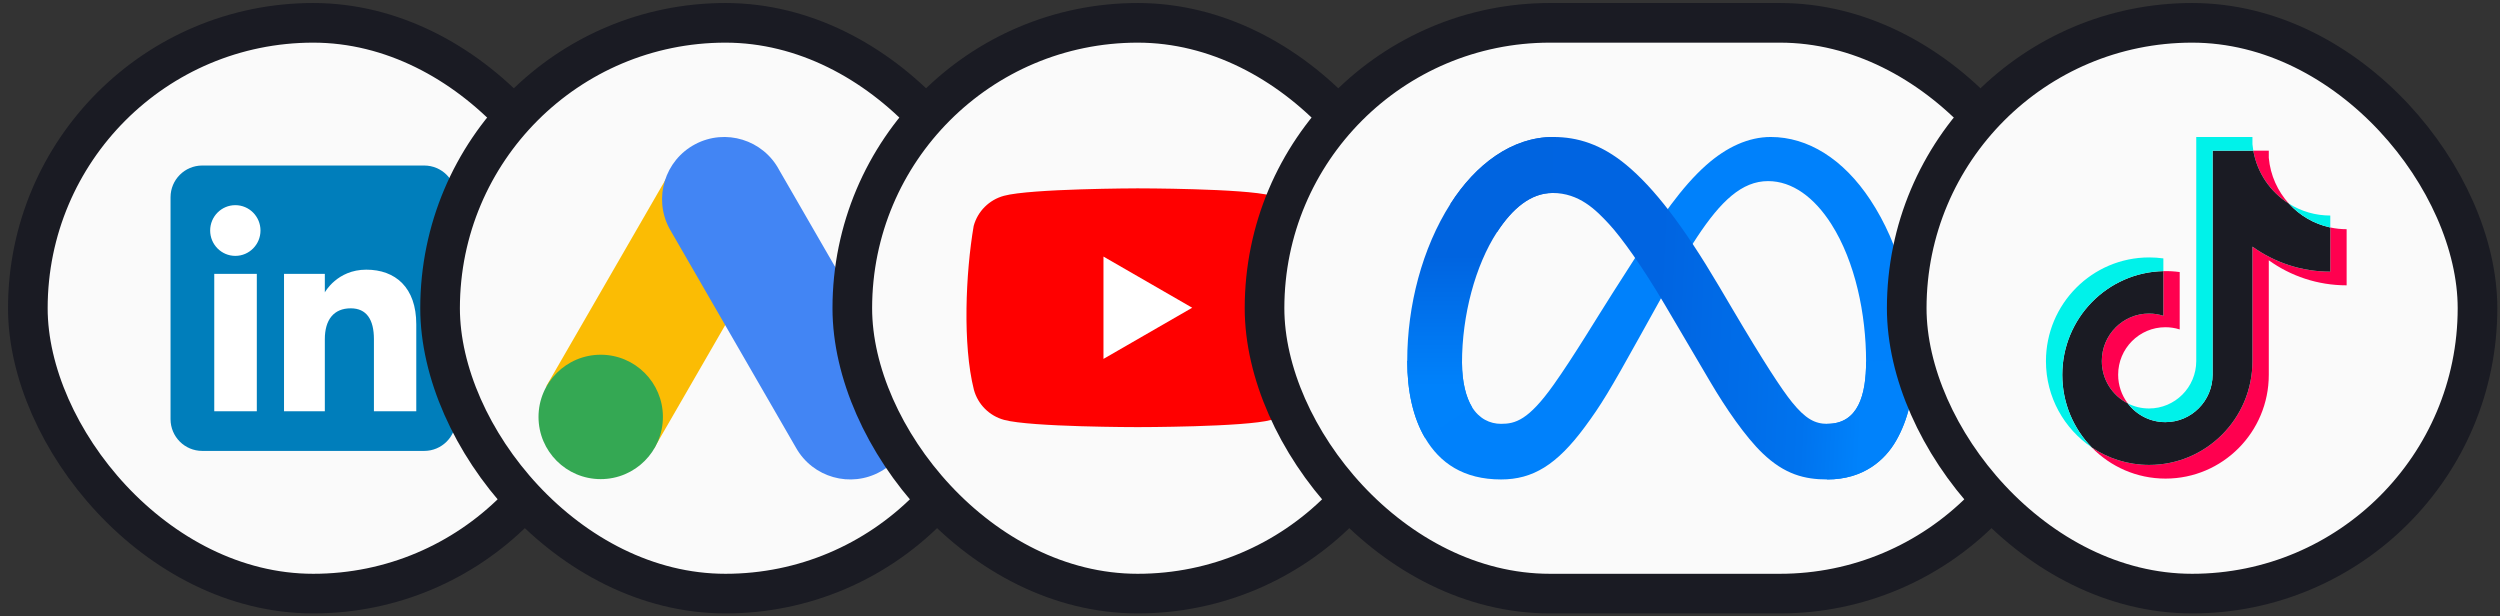
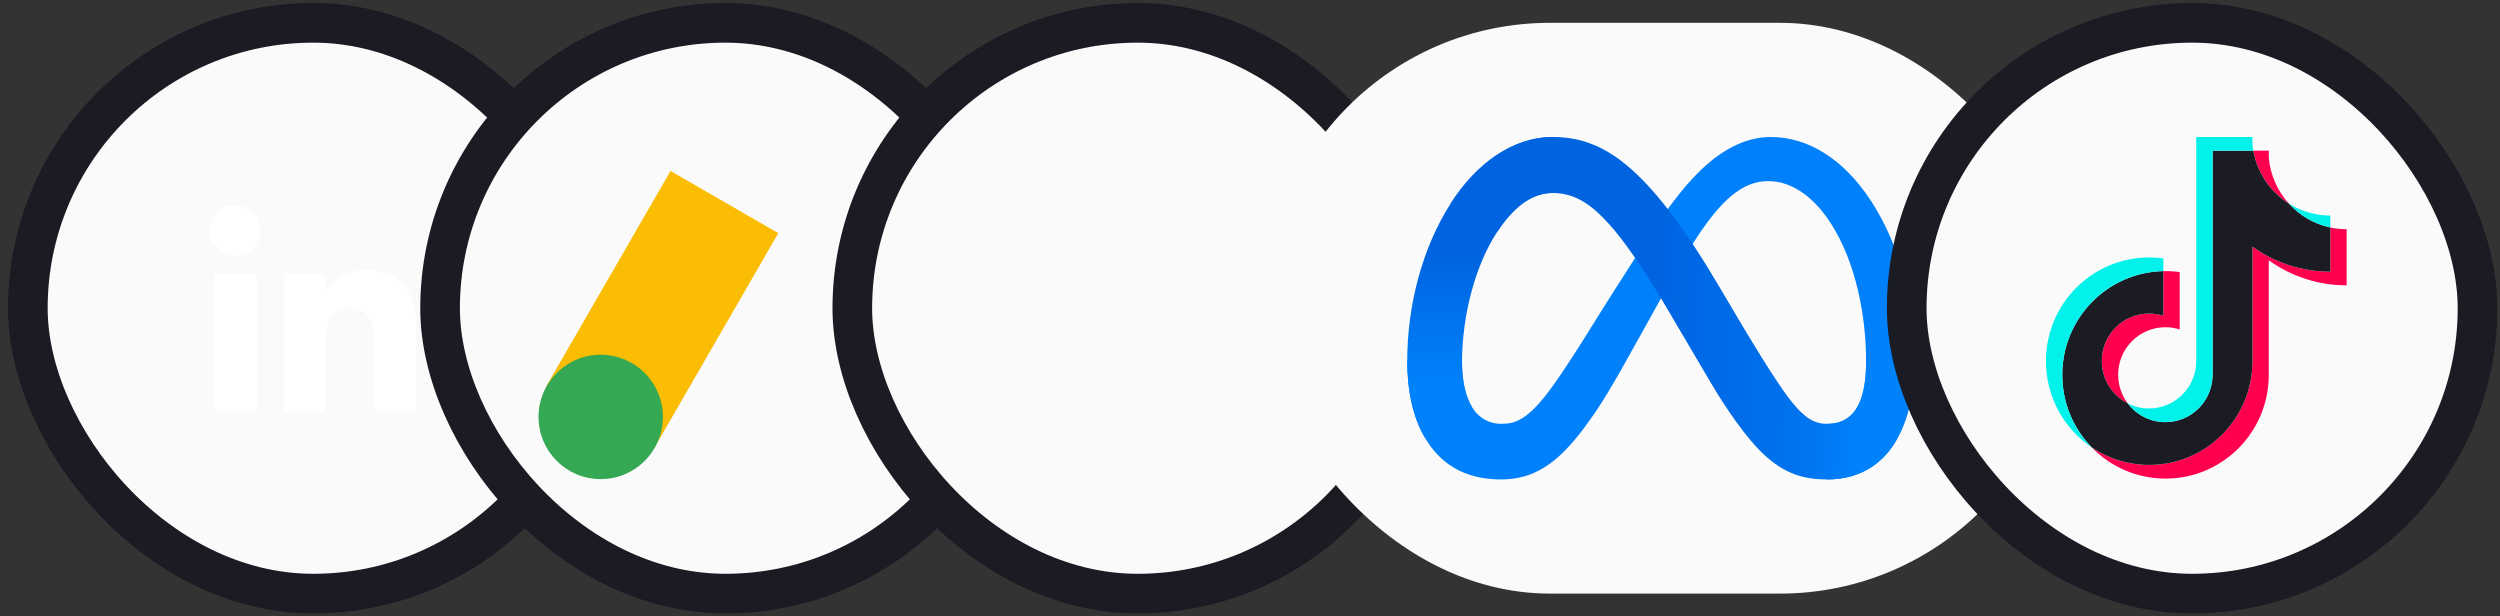
<svg xmlns="http://www.w3.org/2000/svg" width="219" height="54" viewBox="0 0 219 54" fill="none">
  <rect x="0" y="0" width="219" height="54" fill="#333333" stroke="none" />
  <rect x="2.439" y="2" width="50" height="50" rx="25" fill="#FAFAFA" />
  <rect x="2.439" y="2" width="50" height="50" rx="25" stroke="#1A1B23" stroke-width="3.472" />
  <g clip-path="url(#clip0_1379_13788)">
-     <path fill-rule="evenodd" clip-rule="evenodd" d="M17.717 39.5H37.162C38.696 39.5 39.94 38.256 39.94 36.722V17.278C39.94 15.744 38.696 14.5 37.162 14.5H17.717C16.183 14.5 14.94 15.744 14.94 17.278V36.722C14.94 38.256 16.183 39.5 17.717 39.5Z" fill="#007EBB" />
    <path fill-rule="evenodd" clip-rule="evenodd" d="M36.466 36.028H32.756V29.709C32.756 27.977 32.098 27.009 30.726 27.009C29.235 27.009 28.455 28.016 28.455 29.709V36.028H24.88V23.991H28.455V25.612C28.455 25.612 29.53 23.623 32.085 23.623C34.638 23.623 36.466 25.182 36.466 28.407V36.028ZM20.615 22.415C19.397 22.415 18.41 21.42 18.41 20.193C18.41 18.967 19.397 17.972 20.615 17.972C21.833 17.972 22.819 18.967 22.819 20.193C22.819 21.42 21.833 22.415 20.615 22.415ZM18.769 36.028H22.497V23.991H18.769V36.028Z" fill="white" />
  </g>
  <rect x="38.551" y="2" width="50" height="50" rx="25" fill="#FAFAFA" />
  <rect x="38.551" y="2" width="50" height="50" rx="25" stroke="#1A1B23" stroke-width="3.472" />
  <path d="M47.85 33.84L58.74 14.976L68.177 20.425L57.288 39.289L47.85 33.84Z" fill="#FBBC04" />
-   <path d="M79.16 33.775L68.263 14.903C66.856 12.243 63.56 11.226 60.899 12.633C58.238 14.04 57.223 17.336 58.629 19.997C58.69 20.113 58.756 20.227 58.826 20.34L69.723 39.212C71.193 41.837 74.513 42.775 77.139 41.305C79.765 39.835 80.702 36.515 79.233 33.889C79.209 33.846 79.184 33.804 79.16 33.763V33.775Z" fill="#4285F4" />
  <path d="M52.623 41.971C55.632 41.971 58.071 39.532 58.071 36.523C58.071 33.514 55.632 31.074 52.623 31.074C49.613 31.074 47.174 33.514 47.174 36.523C47.174 39.532 49.613 41.971 52.623 41.971Z" fill="#34A853" />
  <rect x="74.662" y="2" width="50" height="50" rx="25" fill="#FAFAFA" />
  <rect x="74.662" y="2" width="50" height="50" rx="25" stroke="#1A1B23" stroke-width="3.472" />
  <g clip-path="url(#clip1_1379_13788)">
    <path d="M114 19.775C113.649 18.487 112.639 17.481 111.344 17.132C109.016 16.5 99.647 16.5 99.647 16.5C99.647 16.5 90.277 16.519 87.949 17.151C86.655 17.5 85.644 18.506 85.294 19.794C84.59 23.913 84.316 30.188 85.313 34.141C85.663 35.429 86.674 36.436 87.968 36.784C90.296 37.416 99.666 37.416 99.666 37.416C99.666 37.416 109.036 37.416 111.364 36.784C112.658 36.436 113.669 35.429 114.019 34.141C114.761 30.017 114.99 23.746 114 19.775Z" fill="#FF0000" />
    <path d="M96.664 31.44L104.437 26.958L96.664 22.476V31.44Z" fill="white" />
  </g>
  <rect x="110.773" y="2" width="70.146" height="50" rx="25" fill="#FAFAFA" />
-   <rect x="110.773" y="2" width="70.146" height="50" rx="25" stroke="#1A1B23" stroke-width="3.472" />
  <g clip-path="url(#clip2_1379_13788)">
    <path d="M128.072 31.784C128.072 33.509 128.445 34.833 128.931 35.634C129.57 36.683 130.521 37.128 131.492 37.128C132.743 37.128 133.888 36.812 136.094 33.71C137.862 31.224 139.945 27.733 141.346 25.546L143.719 21.839C145.368 19.264 147.276 16.403 149.464 14.463C151.25 12.88 153.176 12 155.115 12C158.371 12 161.472 13.918 163.845 17.515C166.442 21.454 167.703 26.416 167.703 31.536C167.703 34.58 167.113 36.817 166.108 38.584C165.138 40.293 163.247 42 160.066 42V37.128C162.79 37.128 163.469 34.583 163.469 31.671C163.469 27.521 162.518 22.916 160.421 19.626C158.933 17.292 157.005 15.865 154.884 15.865C152.589 15.865 150.743 17.625 148.668 20.761C147.565 22.428 146.432 24.459 145.161 26.75L143.761 29.271C140.949 34.34 140.237 35.494 138.831 37.4C136.366 40.736 134.262 42 131.492 42C128.205 42 126.127 40.553 124.84 38.373C123.789 36.597 123.273 34.266 123.273 31.61L128.072 31.784Z" fill="#0081FB" />
    <path d="M127.059 17.859C129.259 14.411 132.434 12 136.075 12C138.184 12 140.281 12.635 142.47 14.452C144.865 16.439 147.418 19.71 150.602 25.103L151.744 27.038C154.5 31.706 156.068 34.107 156.986 35.24C158.167 36.694 158.993 37.128 160.067 37.128C162.791 37.128 163.471 34.583 163.471 31.671L167.704 31.536C167.704 34.58 167.114 36.817 166.11 38.584C165.139 40.293 163.248 42 160.067 42C158.089 42 156.337 41.563 154.4 39.705C152.91 38.279 151.169 35.745 149.83 33.468L145.845 26.702C143.846 23.306 142.012 20.774 140.95 19.627C139.808 18.394 138.341 16.905 135.998 16.905C134.102 16.905 132.493 18.258 131.145 20.326L127.059 17.859Z" fill="url(#paint0_linear_1379_13788)" />
    <path d="M135.997 16.905C134.101 16.905 132.491 18.258 131.144 20.326C129.239 23.249 128.072 27.603 128.072 31.784C128.072 33.509 128.445 34.833 128.931 35.634L124.84 38.373C123.789 36.597 123.273 34.266 123.273 31.61C123.273 26.78 124.577 21.746 127.057 17.859C129.257 14.411 132.432 12 136.074 12L135.997 16.905Z" fill="url(#paint1_linear_1379_13788)" />
  </g>
  <rect x="167.029" y="2" width="50" height="50" rx="25" fill="#FAFAFA" />
  <rect x="167.029" y="2" width="50" height="50" rx="25" stroke="#1A1B23" stroke-width="3.472" />
  <path d="M198.746 22.802C200.668 24.183 203.022 24.995 205.565 24.995V20.078C205.084 20.078 204.604 20.028 204.133 19.927V23.798C201.591 23.798 199.236 22.986 197.314 21.605V31.639C197.314 36.659 193.265 40.728 188.269 40.728C186.406 40.728 184.673 40.162 183.234 39.191C184.877 40.878 187.167 41.925 189.701 41.925C194.697 41.925 198.746 37.856 198.746 32.836V22.802H198.746ZM200.513 17.842C199.531 16.763 198.886 15.37 198.746 13.829V13.197H197.389C197.731 15.155 198.896 16.828 200.513 17.842ZM186.394 35.339C185.845 34.616 185.548 33.731 185.55 32.822C185.55 30.526 187.402 28.665 189.687 28.665C190.113 28.665 190.536 28.73 190.942 28.859V23.833C190.468 23.767 189.989 23.739 189.511 23.75V27.662C189.105 27.533 188.681 27.467 188.255 27.468C185.97 27.468 184.118 29.329 184.118 31.625C184.118 33.248 185.044 34.654 186.394 35.339Z" fill="#FF004F" />
  <path d="M197.314 21.605C199.236 22.985 201.59 23.798 204.133 23.798V19.927C202.714 19.624 201.457 18.878 200.512 17.842C198.895 16.828 197.73 15.155 197.389 13.197H193.824V32.836C193.816 35.126 191.967 36.979 189.687 36.979C188.343 36.979 187.149 36.336 186.393 35.339C185.043 34.654 184.117 33.248 184.117 31.625C184.117 29.329 185.969 27.468 188.255 27.468C188.692 27.468 189.114 27.536 189.51 27.663V23.75C184.603 23.852 180.656 27.881 180.656 32.836C180.656 35.31 181.639 37.552 183.234 39.191C184.673 40.162 186.405 40.728 188.269 40.728C193.264 40.728 197.314 36.659 197.314 31.639L197.314 21.605Z" fill="#1A1B23" />
  <path d="M204.133 19.927V18.881C202.853 18.883 201.599 18.523 200.513 17.841C201.474 18.899 202.74 19.628 204.133 19.927ZM197.389 13.197C197.356 13.01 197.331 12.822 197.314 12.632V12H192.392V31.639C192.384 33.928 190.535 35.782 188.255 35.782C187.585 35.782 186.953 35.623 186.393 35.339C187.149 36.336 188.343 36.979 189.687 36.979C191.967 36.979 193.816 35.126 193.824 32.836V13.197H197.389ZM189.511 23.75V22.636C189.099 22.579 188.685 22.551 188.27 22.551C183.274 22.551 179.225 26.62 179.225 31.639C179.225 34.786 180.816 37.559 183.235 39.19C181.639 37.552 180.657 35.309 180.657 32.836C180.657 27.881 184.603 23.852 189.511 23.75Z" fill="#00F2EA" />
  <defs>
    <linearGradient id="paint0_linear_1379_13788" x1="132.7" y1="30.377" x2="163.294" y2="31.897" gradientUnits="userSpaceOnUse">
      <stop stop-color="#0064E1" />
      <stop offset="0.4" stop-color="#0064E1" />
      <stop offset="0.83" stop-color="#0073EE" />
      <stop offset="1" stop-color="#0082FB" />
    </linearGradient>
    <linearGradient id="paint1_linear_1379_13788" x1="130.226" y1="33.833" x2="130.226" y2="22.366" gradientUnits="userSpaceOnUse">
      <stop stop-color="#0082FB" />
      <stop offset="1" stop-color="#0064E0" />
    </linearGradient>
    <clipPath id="clip0_1379_13788">
      <rect width="25" height="25" fill="white" transform="translate(14.94 14.5)" />
    </clipPath>
    <clipPath id="clip1_1379_13788">
-       <rect width="30" height="30" fill="white" transform="translate(84.662 12)" />
-     </clipPath>
+       </clipPath>
    <clipPath id="clip2_1379_13788">
      <rect width="45.146" height="30" fill="white" transform="translate(123.273 12)" />
    </clipPath>
  </defs>
</svg>